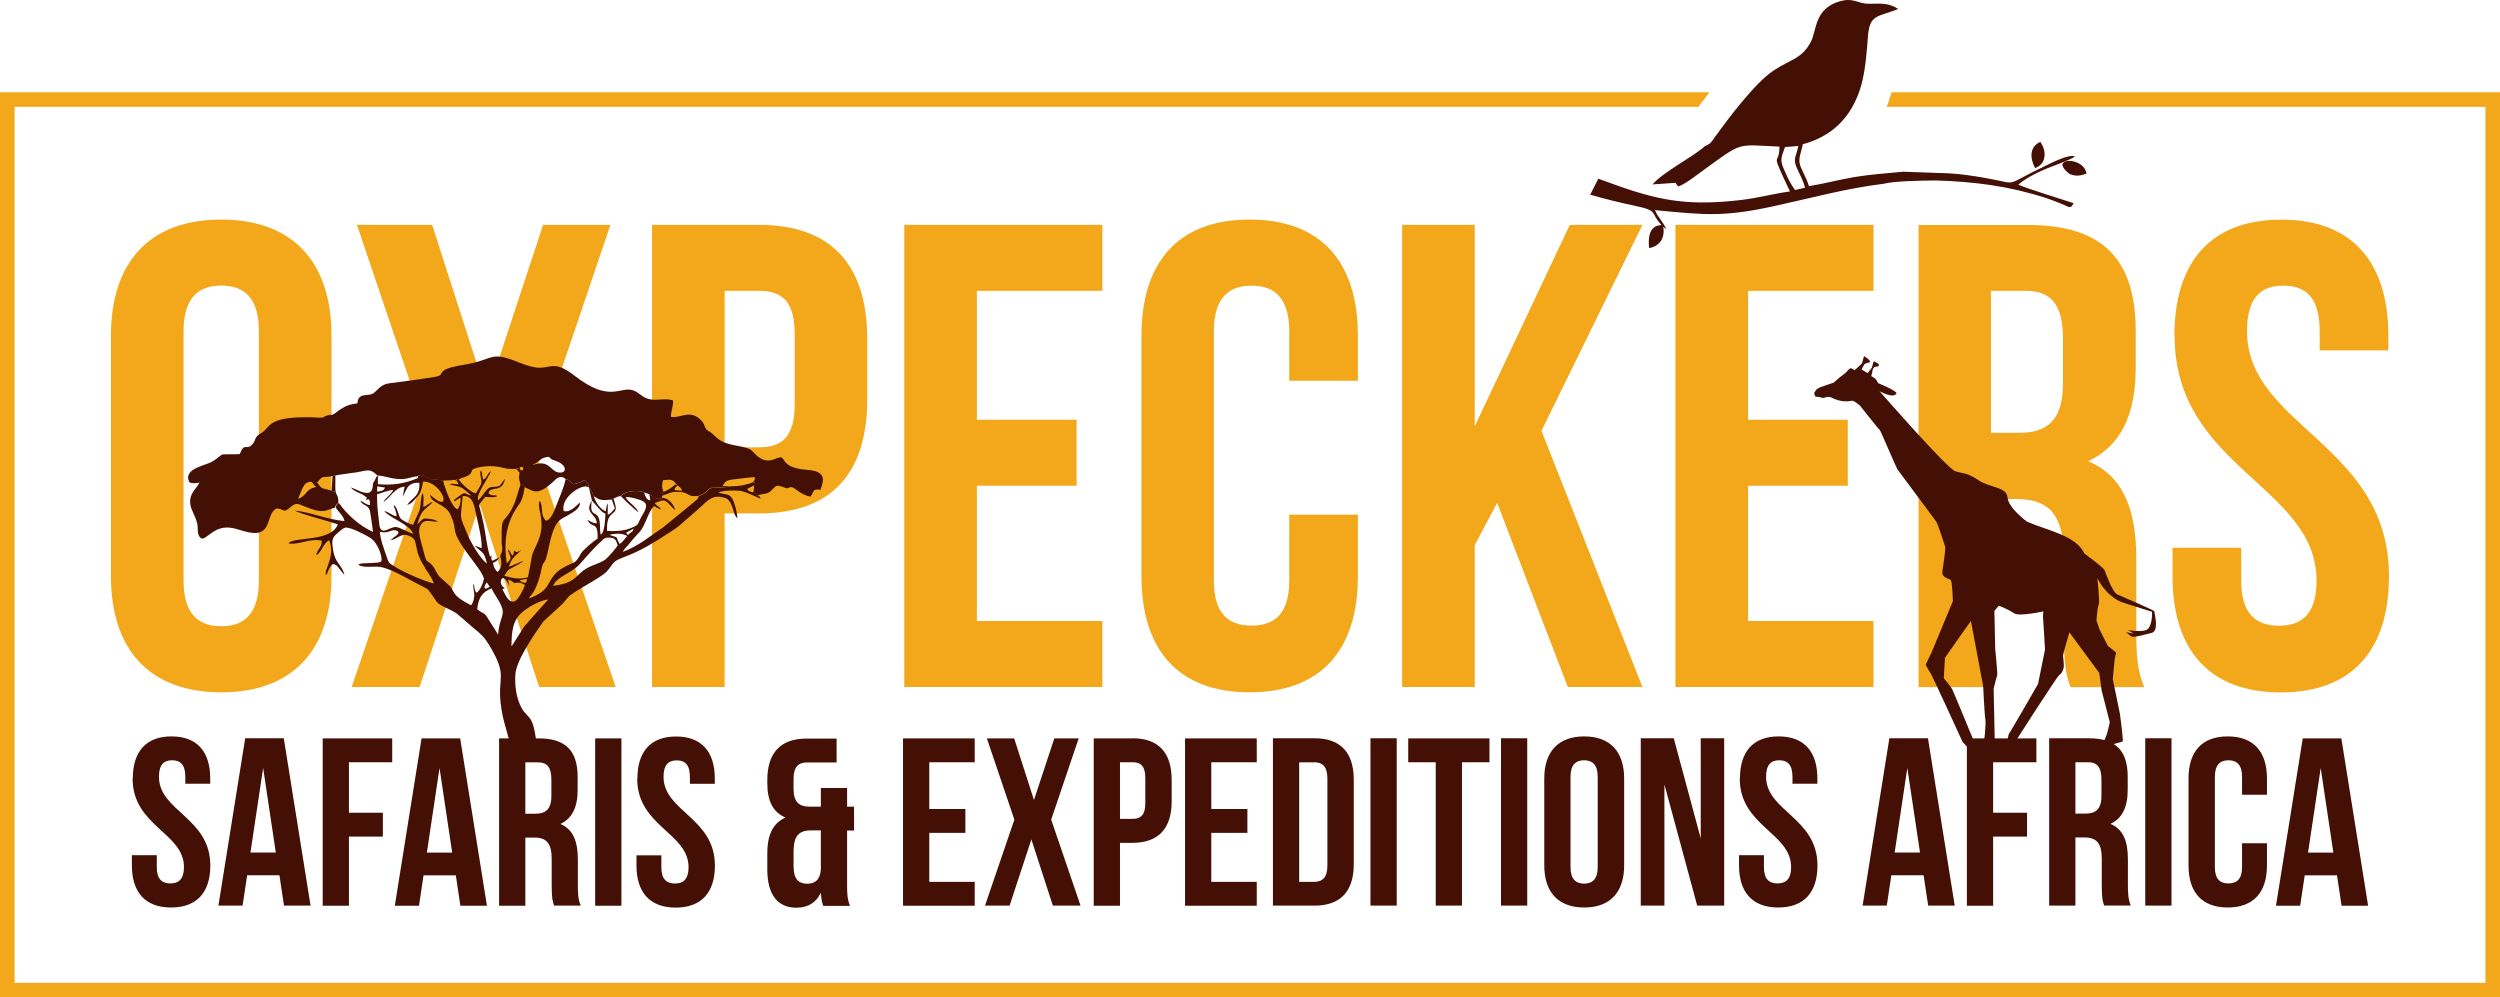
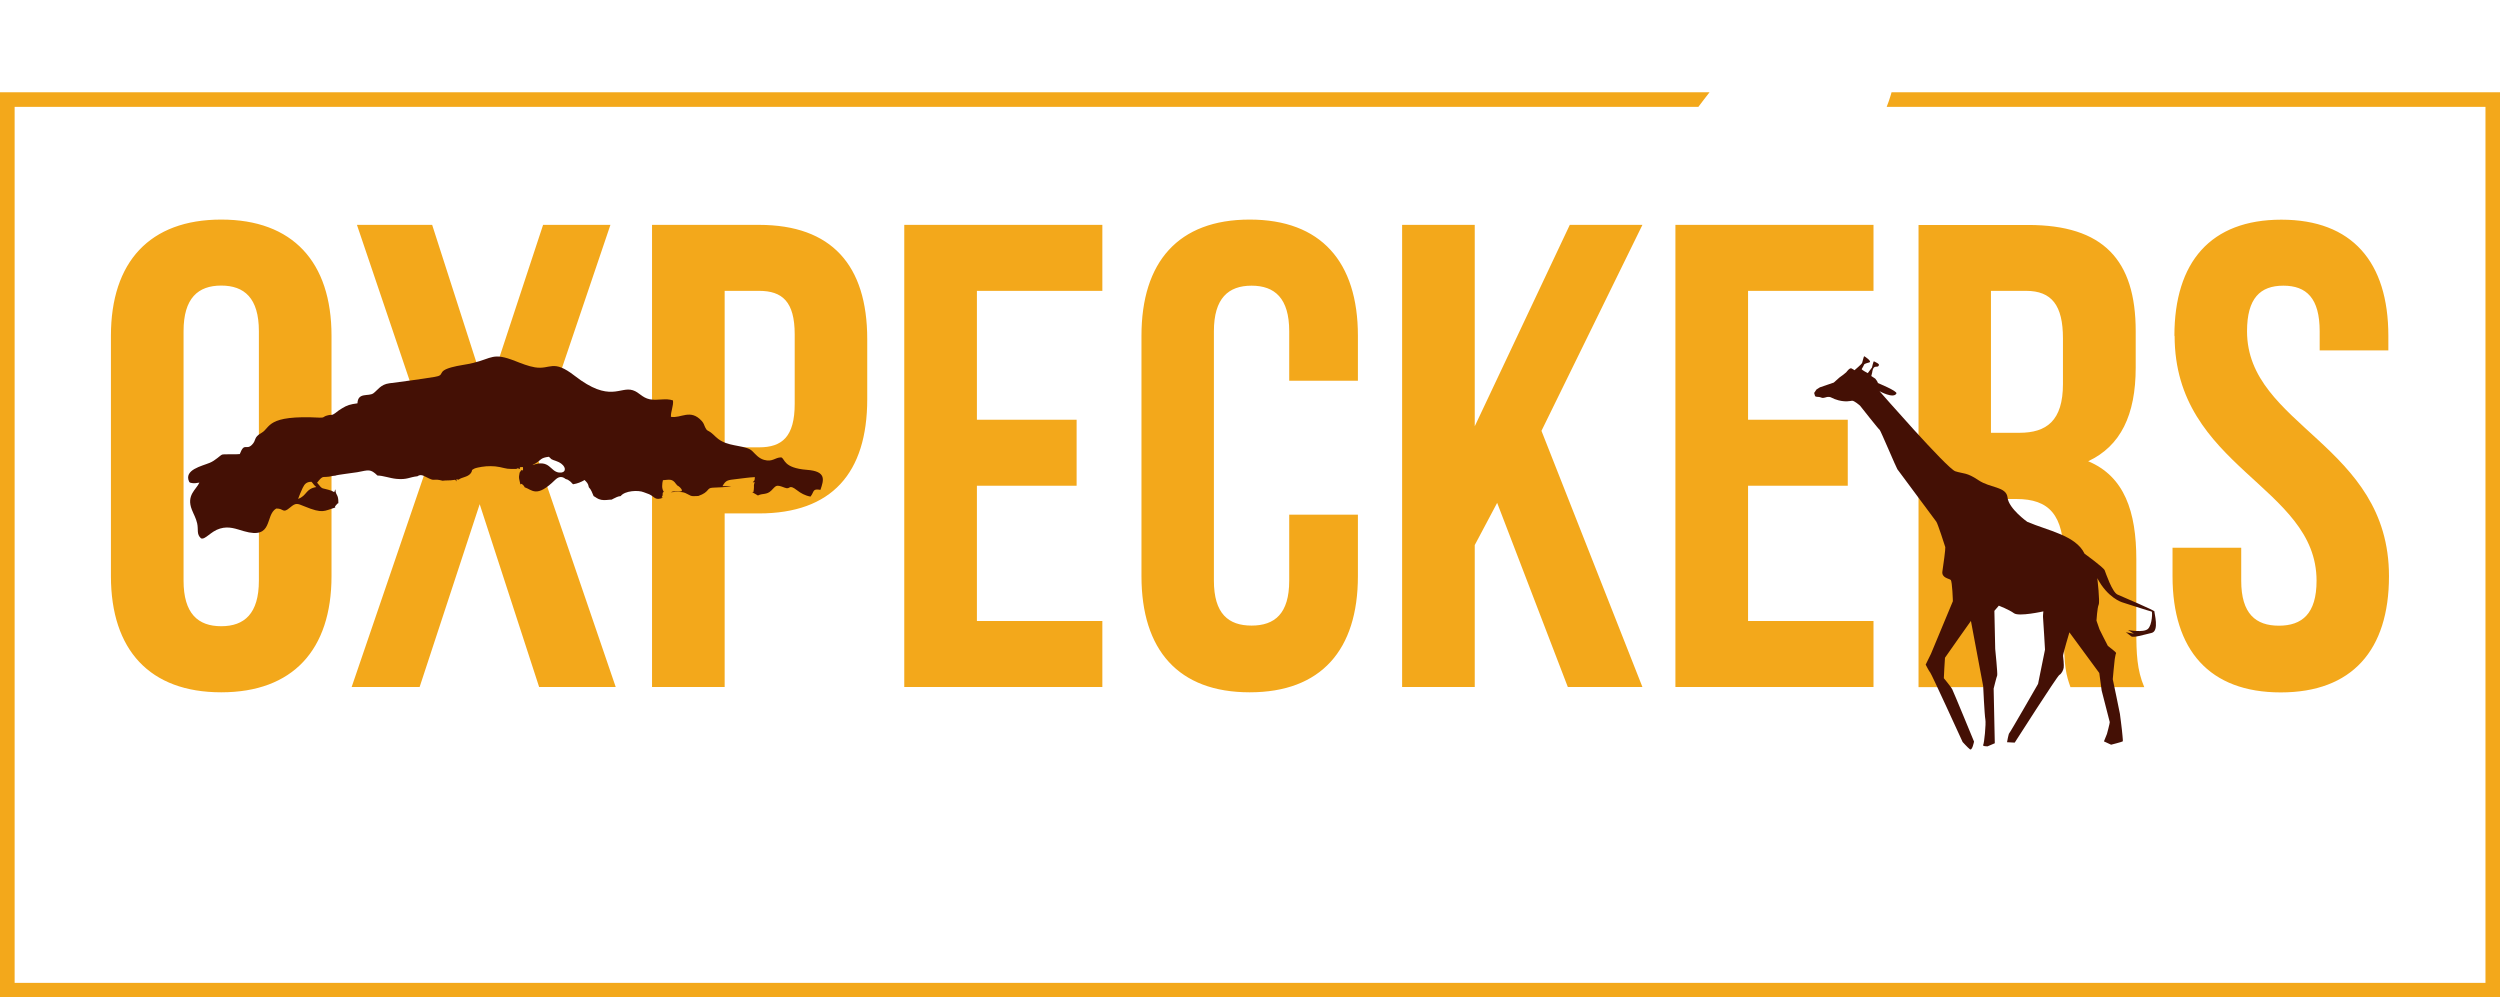
<svg xmlns="http://www.w3.org/2000/svg" viewBox="0 0 170 67.828" fill="none">
-   <path d="M147.874 22.834C147.874 31.816 157.526 33.022 157.526 39.492C157.526 41.736 156.538 42.547 154.964 42.547C153.391 42.547 152.403 41.736 152.403 39.492V37.248H147.732V39.181C147.732 44.212 150.244 47.084 155.091 47.084C159.939 47.084 162.451 44.212 162.451 39.181C162.451 30.2 152.798 28.993 152.798 22.523C152.798 20.279 153.695 19.426 155.268 19.426C156.841 19.426 157.738 20.279 157.738 22.523V23.828H162.408V22.841C162.408 17.81 159.939 14.938 155.134 14.938C150.329 14.938 147.859 17.81 147.859 22.841L147.874 22.834ZM137.77 19.778C139.519 19.778 140.281 20.766 140.281 23.01V26.108C140.281 28.619 139.16 29.43 137.318 29.43H135.385V19.778H137.763H137.77ZM145.806 46.717C145.312 45.553 145.27 44.431 145.27 42.9V38.053C145.27 34.779 144.458 32.394 141.996 31.364C144.197 30.334 145.228 28.224 145.228 24.993V22.523C145.228 17.676 143.026 15.298 137.911 15.298H130.46V46.724H135.399V33.932H137.107C139.35 33.932 140.338 35.012 140.338 37.926V42.865C140.338 45.426 140.514 45.92 140.79 46.724H145.82L145.806 46.717ZM118.868 19.778H127.398V15.291H113.928V46.717H127.398V42.23H118.868V33.029H125.648V28.541H118.868V19.785V19.778ZM106.612 46.717H111.685L104.82 29.297L111.685 15.291H106.746L100.283 28.986V15.291H95.344V46.717H100.283V37.065L101.807 34.193L106.612 46.717ZM87.667 34.998V39.485C87.667 41.729 86.68 42.54 85.106 42.54C83.532 42.54 82.545 41.729 82.545 39.485V22.523C82.545 20.279 83.532 19.426 85.106 19.426C86.68 19.426 87.667 20.279 87.667 22.523V25.889H92.338V22.834C92.338 17.803 89.826 14.931 84.979 14.931C80.132 14.931 77.62 17.803 77.62 22.834V39.175C77.62 44.205 80.132 47.077 84.979 47.077C89.826 47.077 92.338 44.205 92.338 39.175V34.998H87.667ZM66.43 19.778H74.96V15.291H61.49V46.717H74.96V42.23H66.43V33.029H73.21V28.541H66.43V19.785V19.778ZM51.612 19.778C53.186 19.778 54.04 20.498 54.04 22.742V27.455C54.04 29.699 53.186 30.419 51.612 30.419H49.277V19.778H51.612ZM51.612 15.291H44.338V46.717H49.277V34.913H51.612C56.551 34.913 58.972 32.175 58.972 27.145V23.059C58.972 18.029 56.544 15.291 51.612 15.291ZM36.93 15.291L33.112 26.877L29.387 15.291H24.272L29.436 30.552L23.912 46.717H28.534L32.619 34.285L36.661 46.717H41.869L36.344 30.552L41.509 15.291H36.93ZM7.543 39.175C7.543 44.205 10.189 47.077 15.043 47.077C19.897 47.077 22.543 44.205 22.543 39.175V22.834C22.543 17.803 19.897 14.931 15.043 14.931C10.189 14.931 7.543 17.803 7.543 22.834V39.175ZM12.482 22.516C12.482 20.272 13.47 19.419 15.043 19.419C16.616 19.419 17.604 20.272 17.604 22.516V39.485C17.604 41.729 16.616 42.583 15.043 42.583C13.47 42.583 12.482 41.729 12.482 39.485V22.523V22.516Z" fill="#F3A81B" />
-   <path d="M53.962 58.972V57.914C53.962 56.856 54.322 56.468 55.133 56.468H55.818V59.099C55.782 59.812 55.429 60.094 54.893 60.094C54.322 60.094 53.969 59.784 53.969 58.972H53.962ZM52.177 57.964V59.12C52.177 60.793 52.84 61.724 54.16 61.724C54.957 61.724 55.507 61.364 55.818 60.701C55.853 61.202 55.902 61.364 55.98 61.597H57.8C57.624 61.174 57.603 60.764 57.603 60.214V56.475H58.075V54.852H57.603V53.582H55.818V54.852H55.035C54.371 54.852 53.962 54.562 53.962 53.653V52.954C53.962 52.142 54.301 51.846 54.872 51.846H56.89V50.223H54.844C53.059 50.223 52.177 51.218 52.177 53.038V53.25C52.177 54.471 52.565 55.233 53.411 55.593C52.537 55.981 52.177 56.828 52.177 57.985V57.964ZM157.808 52.227L158.668 57.977H156.947L157.808 52.227ZM159.205 50.209H156.587L154.767 61.59H156.411L156.721 59.523H158.916L159.226 61.59H161.032L159.212 50.209H159.205ZM152.459 57.343V58.965C152.459 59.777 152.1 60.073 151.535 60.073C150.971 60.073 150.611 59.784 150.611 58.965V52.82C150.611 52.008 150.971 51.698 151.535 51.698C152.1 51.698 152.459 52.008 152.459 52.82V54.041H154.153V52.933C154.153 51.112 153.243 50.075 151.486 50.075C149.729 50.075 148.819 51.112 148.819 52.933V58.852C148.819 60.673 149.729 61.71 151.486 61.71C153.243 61.71 154.153 60.673 154.153 58.852V57.343H152.459ZM145.876 61.583H147.662V50.202H145.876V61.583ZM141.989 51.832C142.624 51.832 142.899 52.192 142.899 53.003V54.125C142.899 55.035 142.49 55.325 141.827 55.325H141.128V51.832H141.989ZM144.896 61.583C144.72 61.16 144.698 60.751 144.698 60.2V58.443C144.698 57.258 144.409 56.397 143.513 56.023C144.31 55.649 144.684 54.887 144.684 53.716V52.82C144.684 51.063 143.887 50.202 142.038 50.202H139.343V61.583H141.128V56.947H141.749C142.56 56.947 142.92 57.336 142.92 58.394V60.179C142.92 61.103 142.984 61.287 143.083 61.576H144.903L144.896 61.583ZM135.533 51.832H138.475V50.209H133.748V61.59H135.533V56.891H137.84V55.268H135.533V51.839V51.832ZM129.698 52.22L130.559 57.971H128.837L129.698 52.22ZM131.095 50.202H128.477L126.657 61.583H128.301L128.611 59.516H130.805L131.116 61.583H132.922L131.102 50.202H131.095ZM118.303 52.933C118.303 56.185 121.796 56.623 121.796 58.965C121.796 59.777 121.436 60.073 120.871 60.073C120.307 60.073 119.947 59.784 119.947 58.965V58.154H118.254V58.852C118.254 60.673 119.164 61.71 120.921 61.71C122.677 61.71 123.588 60.673 123.588 58.852C123.588 55.6 120.095 55.162 120.095 52.82C120.095 52.008 120.419 51.698 120.991 51.698C121.562 51.698 121.887 52.008 121.887 52.82V53.292H123.581V52.933C123.581 51.112 122.684 50.075 120.949 50.075C119.213 50.075 118.317 51.112 118.317 52.933H118.303ZM115.41 61.583H117.245V50.202H115.65V57.011L113.816 50.202H111.572V61.583H113.18V53.342L115.41 61.583ZM105.01 58.852C105.01 60.673 105.969 61.71 107.727 61.71C109.483 61.71 110.443 60.673 110.443 58.852V52.933C110.443 51.112 109.483 50.075 107.727 50.075C105.969 50.075 105.01 51.112 105.01 52.933V58.852ZM106.795 52.82C106.795 52.008 107.155 51.698 107.719 51.698C108.284 51.698 108.644 52.008 108.644 52.82V58.965C108.644 59.777 108.284 60.087 107.719 60.087C107.155 60.087 106.795 59.777 106.795 58.965V52.82ZM102.068 61.583H103.853V50.202H102.068V61.583ZM95.76 51.832H97.63V61.583H99.415V51.832H101.284V50.209H95.76V51.832ZM93.192 61.583H94.977V50.202H93.192V61.583ZM89.353 51.832C89.925 51.832 90.263 52.121 90.263 52.94V58.859C90.263 59.671 89.925 59.967 89.353 59.967H88.344V51.839H89.353V51.832ZM86.559 61.583H89.389C91.174 61.583 92.056 60.588 92.056 58.768V53.017C92.056 51.197 91.181 50.202 89.389 50.202H86.559V61.583ZM82.368 51.832H85.459V50.209H80.583V61.59H85.459V59.967H82.368V56.637H84.823V55.014H82.368V51.846V51.832ZM77.006 51.832C77.578 51.832 77.881 52.093 77.881 52.904V54.612C77.881 55.423 77.57 55.684 77.006 55.684H76.159V51.832H77.006ZM77.006 50.209H74.374V61.59H76.159V57.314H77.006C78.791 57.314 79.673 56.319 79.673 54.499V53.017C79.673 51.197 78.798 50.202 77.006 50.202V50.209ZM71.693 50.209L70.31 54.4L68.963 50.209H67.107L68.977 55.734L66.98 61.583H68.652L70.134 57.081L71.594 61.583H73.478L71.481 55.734L73.351 50.209H71.693ZM63.191 51.832H66.281V50.209H61.406V61.59H66.281V59.967H63.191V56.637H65.646V55.014H63.191V51.846V51.832ZM43.329 52.94C43.329 56.193 46.822 56.63 46.822 58.972C46.822 59.784 46.462 60.08 45.897 60.08C45.333 60.08 44.973 59.791 44.973 58.972V58.161H43.28V58.859C43.28 60.68 44.19 61.717 45.947 61.717C47.703 61.717 48.614 60.68 48.614 58.859C48.614 55.607 45.121 55.169 45.121 52.827C45.121 52.016 45.446 51.705 46.017 51.705C46.589 51.705 46.913 52.016 46.913 52.827V53.3H48.607V52.94C48.607 51.12 47.711 50.082 45.975 50.082C44.239 50.082 43.343 51.12 43.343 52.94H43.329ZM40.471 61.59H42.257V50.209H40.471V61.59ZM36.584 51.839C37.219 51.839 37.494 52.199 37.494 53.01V54.132C37.494 55.042 37.085 55.332 36.422 55.332H35.723V51.839H36.584ZM39.491 61.59C39.314 61.167 39.293 60.758 39.293 60.207V58.45C39.293 57.265 39.004 56.404 38.108 56.03C38.905 55.656 39.279 54.894 39.279 53.723V52.827C39.279 51.07 38.482 50.209 36.633 50.209H33.938V61.59H35.723V56.955H36.344C37.155 56.955 37.515 57.343 37.515 58.401V60.186C37.515 61.11 37.579 61.294 37.678 61.583H39.498L39.491 61.59ZM29.888 52.227L30.749 57.977H29.027L29.888 52.227ZM31.285 50.209H28.667L26.847 61.59H28.491L28.801 59.523H30.996L31.306 61.59H33.112L31.292 50.209H31.285ZM23.728 51.832H26.671V50.209H21.943V61.59H23.728V56.891H26.035V55.268H23.728V51.839V51.832ZM17.893 52.22L18.754 57.971H17.032L17.893 52.22ZM19.29 50.202H16.673L14.852 61.583H16.496L16.807 59.516H19.001L19.311 61.583H21.118L19.297 50.202H19.29ZM9.017 52.933C9.017 56.185 12.51 56.623 12.51 58.965C12.51 59.777 12.15 60.073 11.585 60.073C11.021 60.073 10.661 59.784 10.661 58.965V58.154H8.968V58.852C8.968 60.673 9.878 61.71 11.635 61.71C13.392 61.71 14.302 60.673 14.302 58.852C14.302 55.6 10.809 55.162 10.809 52.82C10.809 52.008 11.134 51.698 11.705 51.698C12.277 51.698 12.601 52.008 12.601 52.82V53.292H14.295V52.933C14.295 51.112 13.399 50.075 11.663 50.075C9.927 50.075 9.031 51.112 9.031 52.933H9.017Z" fill="#441005" />
-   <path fill-rule="evenodd" clip-rule="evenodd" d="M140.789 11.848C141.227 12.038 141.622 11.897 141.883 11.805C141.756 10.951 140.429 10.726 140.253 11.149C140.168 11.347 140.606 11.777 140.789 11.855M138.376 11.438C138.736 11.283 138.976 11.078 139.025 10.627C139.075 10.197 138.891 9.879 138.743 9.646C138.024 9.971 138.009 10.705 138.383 11.431L138.376 11.438ZM112.143 16.871C112.856 16.73 113.23 16.208 113.103 15.418C113.166 15.474 113.23 15.538 113.307 15.601C113.124 15.1 112.736 14.797 112.538 14.289C115.996 14.62 117.195 14.762 120.617 14.021C123.087 13.484 125.535 12.807 128.082 12.497C128.766 12.313 130.7 12.278 131.603 12.271C134.277 12.348 136.662 12.659 139.167 13.477C139.554 13.604 139.907 13.753 140.19 13.865C140.74 14.084 140.775 14.246 141.008 13.816C140.486 13.647 137.53 12.722 137.247 12.553C137.741 12.144 138.369 11.798 139.075 11.502C139.569 11.29 140.754 10.895 141.1 10.641C140.69 10.451 139.505 11.078 139.06 11.29C136.076 12.701 137.466 12.532 134.968 12.095C134.143 11.953 133.324 11.826 132.478 11.784L129.409 11.678C128.315 11.777 127.08 11.876 126.106 12.038C125.076 12.214 124.046 12.49 123.009 12.659C122.889 12.229 122.621 11.77 122.438 11.325C122.226 10.817 122.487 10.373 122.593 9.808C124.561 9.286 125.93 7.967 126.544 5.871C126.84 4.855 126.939 3.543 127.023 2.449C127.144 0.982 127.638 1.172 129.077 0.615C128.449 0.184 127.912 0.248 127.108 0.255C126.29 0.262 126.064 -0.197 125.069 0.1C123.39 0.594 123.524 2.075 123.164 2.788C122.557 4.009 121.781 4.009 120.589 4.806C119.333 5.639 117.499 8.094 116.609 9.322C116.299 9.752 116.398 9.703 115.918 9.95C115.191 10.627 113.011 11.749 112.376 12.539L113.935 12.433C113.935 12.433 113.971 12.483 113.985 12.497C114.084 12.631 113.921 12.468 114.126 12.68C114.627 12.497 115.311 11.953 115.678 11.685C118.592 9.576 118.007 9.844 121.005 9.971C120.991 11.417 120.293 9.999 121.718 13.019C120.666 13.153 119.559 13.463 118.409 13.597C114.267 14.091 112.284 13.484 108.686 12.151L108.135 13.238C109.088 13.52 110.174 13.781 111.162 13.992C112.87 14.352 112.157 14.451 112.983 15.298C112.948 15.298 112.891 15.312 112.806 15.326C112.087 15.432 112.073 16.363 112.143 16.871ZM122.049 12.906C121.739 12.476 121.576 12.123 121.323 11.544C121.019 10.867 121.118 10.733 121.379 9.999L122.289 9.928C122.141 10.655 121.894 10.796 122.204 11.467C122.388 11.855 122.649 12.356 122.741 12.765L122.056 12.92L122.049 12.906Z" fill="#441005" />
+   <path d="M147.874 22.834C147.874 31.816 157.526 33.022 157.526 39.492C157.526 41.736 156.538 42.547 154.964 42.547C153.391 42.547 152.403 41.736 152.403 39.492V37.248H147.732V39.181C147.732 44.212 150.244 47.084 155.091 47.084C159.939 47.084 162.451 44.212 162.451 39.181C162.451 30.2 152.798 28.993 152.798 22.523C152.798 20.279 153.695 19.426 155.268 19.426C156.841 19.426 157.738 20.279 157.738 22.523V23.828H162.408V22.841C162.408 17.81 159.939 14.938 155.134 14.938C150.329 14.938 147.859 17.81 147.859 22.841L147.874 22.834ZM137.77 19.778C139.519 19.778 140.281 20.766 140.281 23.01V26.108C140.281 28.619 139.16 29.43 137.318 29.43H135.385V19.778H137.763H137.77ZM145.806 46.717C145.312 45.553 145.27 44.431 145.27 42.9V38.053C145.27 34.779 144.458 32.394 141.996 31.364C144.197 30.334 145.228 28.224 145.228 24.993V22.523C145.228 17.676 143.026 15.298 137.911 15.298H130.46V46.724H135.399V33.932H137.107C139.35 33.932 140.338 35.012 140.338 37.926V42.865C140.338 45.426 140.514 45.92 140.79 46.724H145.82L145.806 46.717ZM118.868 19.778H127.398V15.291H113.928V46.717H127.398V42.23H118.868V33.029H125.648V28.541H118.868V19.785V19.778ZM106.612 46.717H111.685L104.82 29.297L111.685 15.291H106.746L100.283 28.986V15.291H95.344V46.717H100.283V37.065L101.807 34.193L106.612 46.717ZM87.667 34.998V39.485C87.667 41.729 86.68 42.54 85.106 42.54C83.532 42.54 82.545 41.729 82.545 39.485V22.523C82.545 20.279 83.532 19.426 85.106 19.426C86.68 19.426 87.667 20.279 87.667 22.523V25.889H92.338V22.834C92.338 17.803 89.826 14.931 84.979 14.931C80.132 14.931 77.62 17.803 77.62 22.834V39.175C77.62 44.205 80.132 47.077 84.979 47.077C89.826 47.077 92.338 44.205 92.338 39.175V34.998H87.667ZM66.43 19.778H74.96V15.291H61.49V46.717H74.96V42.23H66.43V33.029H73.21V28.541H66.43V19.785V19.778ZM51.612 19.778C53.186 19.778 54.04 20.498 54.04 22.742V27.455C54.04 29.699 53.186 30.419 51.612 30.419H49.277V19.778H51.612ZM51.612 15.291H44.338V46.717H49.277V34.913H51.612C56.551 34.913 58.972 32.175 58.972 27.145V23.059C58.972 18.029 56.544 15.291 51.612 15.291ZM36.93 15.291L33.112 26.877L29.387 15.291H24.272L29.436 30.552L23.912 46.717H28.534L32.619 34.285L36.661 46.717H41.869L36.344 30.552L41.509 15.291H36.93ZM7.543 39.175C7.543 44.205 10.189 47.077 15.043 47.077C19.897 47.077 22.543 44.205 22.543 39.175V22.834C22.543 17.803 19.897 14.931 15.043 14.931C10.189 14.931 7.543 17.803 7.543 22.834ZM12.482 22.516C12.482 20.272 13.47 19.419 15.043 19.419C16.616 19.419 17.604 20.272 17.604 22.516V39.485C17.604 41.729 16.616 42.583 15.043 42.583C13.47 42.583 12.482 41.729 12.482 39.485V22.523V22.516Z" fill="#F3A81B" />
  <path d="M123.369 26.714L123.517 26.488L123.75 26.34L124.695 26.016L125.083 25.67L125.344 25.48L125.549 25.31C125.549 25.31 125.775 24.993 125.895 25.049C126.014 25.105 126.106 25.176 126.106 25.176C126.106 25.176 126.593 24.76 126.621 24.689C126.65 24.619 126.734 24.209 126.769 24.224C126.805 24.238 127.341 24.59 127.101 24.647C126.798 24.724 126.769 24.774 126.769 24.774C126.769 24.774 126.642 25.042 126.6 25.091C126.551 25.141 127.01 25.373 127.01 25.373L127.292 24.993C127.292 24.993 127.391 24.555 127.426 24.569C127.461 24.583 127.743 24.724 127.757 24.767C127.772 24.809 127.785 24.95 127.567 24.936C127.341 24.922 127.313 25.303 127.313 25.303L127.249 25.571L127.517 25.747C127.517 25.747 127.729 26.009 127.687 26.044C127.687 26.044 129.042 26.594 128.957 26.756C128.766 27.137 127.807 26.601 127.807 26.601C127.807 26.601 132.414 31.879 132.964 32.048C133.515 32.225 133.733 32.112 134.538 32.655C135.342 33.198 136.436 33.078 136.513 33.833C136.591 34.588 137.854 35.484 137.854 35.484C139.251 36.084 141.163 36.409 141.749 37.651C141.749 37.651 143.04 38.582 143.118 38.779C143.195 38.977 143.626 40.268 143.993 40.431C144.352 40.593 146.532 41.51 146.504 41.581C146.476 41.658 146.857 42.921 146.3 43.041C145.75 43.168 145.065 43.387 144.917 43.267C144.769 43.14 144.557 42.992 144.557 42.992L145.107 43.09L144.705 42.843C144.705 42.843 145.763 43.041 146.06 42.766C146.356 42.491 146.37 41.587 146.314 41.587C146.257 41.587 144.296 40.953 144.296 40.953C144.296 40.953 143.315 40.656 142.617 39.316C142.617 39.316 142.807 40.938 142.708 41.122C142.617 41.305 142.56 42.202 142.56 42.202L142.765 42.794C142.765 42.794 143.308 43.888 143.336 43.923C143.364 43.958 143.929 44.353 143.894 44.417C143.851 44.48 143.816 44.791 143.802 44.826C143.788 44.861 143.668 46.188 143.668 46.188C143.668 46.188 144.155 48.502 144.155 48.544C144.155 48.587 144.289 49.539 144.289 49.624C144.289 49.709 144.381 50.379 144.345 50.414C144.303 50.45 143.555 50.64 143.555 50.64L143.068 50.414L143.273 49.906C143.273 49.906 143.477 49.151 143.463 49.102C143.449 49.053 142.913 46.957 142.913 46.957L142.751 45.764L140.719 42.999C140.719 42.999 140.274 44.487 140.288 44.6C140.303 44.713 140.359 45.236 140.331 45.405C140.303 45.581 140.183 45.814 140.034 45.898C139.886 45.983 137 50.499 137 50.499L136.478 50.471C136.478 50.471 136.584 49.878 136.626 49.864C136.669 49.85 138.588 46.505 138.588 46.505L139.06 44.177C139.06 44.177 138.941 42.081 138.927 41.997C138.912 41.912 138.948 41.574 138.948 41.574C138.948 41.574 137.282 41.947 136.951 41.7C136.612 41.453 135.921 41.185 135.921 41.185L135.618 41.538L135.674 44.128C135.674 44.128 135.85 45.849 135.808 45.934C135.766 46.019 135.568 46.823 135.568 46.823L135.646 50.541L135.152 50.753C135.152 50.753 134.785 50.753 134.856 50.654C134.926 50.555 135.06 49.215 135.004 48.919C134.947 48.622 134.856 46.661 134.856 46.661L134.023 42.222C134.023 42.222 132.273 44.692 132.259 44.727C132.245 44.763 132.181 46.117 132.181 46.117C132.181 46.117 132.654 46.689 132.746 46.858C132.838 47.035 134.234 50.428 134.234 50.428C134.234 50.428 134.114 51.071 133.952 50.95C133.79 50.824 133.458 50.456 133.458 50.456C133.458 50.456 131.334 45.807 131.257 45.736C131.179 45.659 130.946 45.193 130.946 45.193L131.306 44.459L132.795 40.882C132.795 40.882 132.76 39.534 132.647 39.435C132.541 39.337 132.012 39.301 132.083 38.85C132.153 38.406 132.301 37.305 132.28 37.206C132.252 37.107 131.751 35.555 131.666 35.47C131.589 35.386 129.07 31.956 129.02 31.907C128.971 31.858 127.863 29.24 127.821 29.233C127.778 29.233 126.48 27.582 126.48 27.582C126.48 27.582 126.078 27.229 125.937 27.25C125.803 27.265 125.528 27.349 125.02 27.222C124.589 27.109 124.547 26.997 124.364 26.989C124.145 26.975 124.032 27.116 123.835 27.032C123.637 26.947 123.46 27.032 123.418 26.912C123.397 26.848 123.355 26.693 123.355 26.693" fill="#441005" />
  <path fill-rule="evenodd" clip-rule="evenodd" d="M51.535 33.692L51.161 33.473C51.26 33.381 51.21 33.607 51.26 33.282C51.274 33.184 51.267 33.078 51.267 32.979C51.358 32.612 51.309 32.866 51.189 32.782C51.337 32.661 51.309 32.669 51.33 32.443C50.921 32.464 50.491 32.528 50.074 32.577C49.475 32.648 49.362 32.641 49.129 33.057H49.729C49.439 33.134 48.769 33.148 48.466 33.163C48.028 33.177 48.275 33.452 47.485 33.727C46.885 33.776 46.991 33.692 46.596 33.523C46.321 33.41 45.919 33.452 45.615 33.473C45.77 33.403 45.778 33.416 45.975 33.424C46.045 33.424 46.158 33.431 46.222 33.424C46.384 33.395 46.292 33.438 46.377 33.346C46.356 33.247 46.194 33.071 46.06 33.014L45.968 32.908C45.714 32.535 45.523 32.619 45.079 32.654C45.023 32.88 44.98 33.24 45.136 33.431C45.023 33.586 45.079 33.431 45.058 33.685C44.931 33.946 45.008 33.755 45.065 33.854C44.536 34.051 44.536 33.791 44.141 33.607L43.781 33.473C43.4 33.311 42.483 33.367 42.207 33.734C41.989 33.755 41.897 33.826 41.713 33.91L41.593 33.974C41.375 33.974 41.135 34.038 40.888 33.988C40.627 33.939 40.535 33.819 40.366 33.734C40.281 33.529 40.189 33.276 40.041 33.134C39.992 32.852 39.9 32.803 39.752 32.641C39.512 32.782 39.279 32.88 38.969 32.93C38.799 32.782 38.905 32.838 38.75 32.718C38.616 32.612 38.602 32.612 38.461 32.57C38.185 32.344 37.953 32.436 37.748 32.633C36.478 33.882 36.203 33.311 35.674 33.134C35.631 33.064 35.66 33.057 35.561 32.979C35.434 32.873 35.547 32.888 35.385 32.937C35.321 32.584 35.243 32.535 35.335 32.139L35.448 31.97C35.575 31.97 35.554 32.048 35.568 31.892C35.582 31.695 35.497 31.773 35.483 31.759C35.201 31.794 35.427 31.737 35.342 31.892C35.243 31.829 35.222 31.949 35.258 31.822L35.109 31.886C34.439 31.892 34.559 31.886 33.973 31.759C33.599 31.681 33.155 31.681 32.76 31.744C32.668 31.759 32.358 31.815 32.273 31.857C31.977 31.998 32.181 31.963 31.998 32.196C31.793 32.45 31.426 32.436 31.179 32.619C30.989 32.584 31.031 32.542 31.052 32.739C30.904 32.563 30.996 32.641 30.657 32.661C30.459 32.676 30.29 32.661 30.1 32.69C30.036 32.669 29.789 32.612 29.648 32.619C29.408 32.626 29.436 32.648 29.189 32.542C28.907 32.429 28.66 32.182 28.385 32.386C27.828 32.443 27.701 32.633 26.953 32.563C26.508 32.52 26.043 32.337 25.669 32.337C25.175 31.864 25.083 31.963 24.293 32.111C24.032 32.161 22.917 32.281 22.804 32.344L22.614 32.365C21.894 32.542 22.035 32.224 21.562 32.824C22 33.367 21.816 33.12 22.55 33.374L22.726 33.466L22.811 33.269C22.811 33.72 23.023 33.558 23.009 34.214C22.91 34.291 23.009 34.157 22.861 34.341C22.726 34.51 22.797 34.376 22.797 34.51C22.028 34.743 21.972 34.955 20.701 34.432C20.193 34.221 20.116 34.186 19.735 34.503C19.199 34.962 19.319 34.559 18.782 34.581C17.992 35.039 18.62 36.712 16.581 36.119C16.038 35.964 15.572 35.759 14.958 35.943C14.33 36.126 13.942 36.733 13.667 36.606C13.349 36.316 13.505 36.027 13.406 35.583C13.321 35.216 13.173 34.983 13.046 34.658C12.658 33.67 13.335 33.304 13.561 32.817C13.357 32.845 13.194 32.888 13.004 32.838C12.848 32.796 12.961 32.845 12.863 32.761C12.482 31.942 13.73 31.695 14.267 31.469C14.648 31.314 14.972 30.961 15.106 30.912C15.226 30.869 16.059 30.912 16.306 30.877C16.623 30.044 16.736 30.644 17.131 30.248C17.456 29.924 17.216 29.755 17.78 29.437C18.415 29.084 18.07 28.203 21.746 28.4C22.07 28.414 21.957 28.329 22.254 28.252C22.599 28.153 22.515 28.301 22.818 28.076C22.988 27.948 23.044 27.892 23.249 27.772C23.601 27.553 23.82 27.49 24.307 27.426C24.335 26.65 25.069 26.982 25.393 26.742C25.69 26.523 25.881 26.142 26.473 26.064C27.44 25.938 28.583 25.789 29.57 25.627C30.319 25.507 29.662 25.267 30.7 24.978C31.179 24.844 31.673 24.802 32.167 24.682C33.486 24.364 33.501 23.948 35.032 24.548C35.427 24.703 35.935 24.907 36.372 24.978C37.459 25.154 37.572 24.385 39.081 25.556C41.48 27.419 42.158 26.255 43.033 26.537C43.477 26.678 43.647 27.038 44.183 27.151C44.712 27.257 45.263 27.052 45.763 27.229C45.806 27.61 45.608 27.97 45.622 28.343C46.3 28.471 46.942 27.772 47.718 28.626C47.88 28.809 47.866 28.894 47.972 29.099C48.085 29.324 48.134 29.254 48.339 29.409C48.607 29.613 48.712 29.804 49.08 30.002C49.764 30.375 50.766 30.291 51.154 30.672C51.365 30.877 51.584 31.166 51.958 31.272C52.544 31.434 52.692 31.102 53.123 31.102C53.391 31.194 53.242 31.822 54.872 31.949C56.213 32.048 56.022 32.633 55.789 33.311C55.225 33.205 55.38 33.445 55.112 33.769C54.738 33.699 54.442 33.529 54.209 33.346C53.581 32.859 53.786 33.332 53.362 33.163C52.748 32.923 52.784 33.022 52.445 33.36C52.135 33.663 51.867 33.529 51.542 33.692M36.217 31.625C37.388 31.208 37.395 32.055 38.009 32.133C38.461 32.189 38.553 31.822 38.172 31.533C37.917 31.342 37.635 31.314 37.494 31.222L37.325 31.06C36.739 31.131 36.803 31.279 36.436 31.497C36.309 31.575 36.337 31.526 36.21 31.625H36.217ZM21.181 32.761C20.843 32.767 20.716 32.901 20.582 33.177C20.469 33.416 20.349 33.706 20.271 33.925C20.885 33.706 20.765 33.24 21.506 33.12C21.308 32.951 21.322 32.908 21.181 32.761Z" fill="#441005" />
-   <path fill-rule="evenodd" clip-rule="evenodd" d="M35.392 32.923C35.547 32.874 35.441 32.867 35.568 32.966C35.667 33.044 35.639 33.057 35.681 33.121C35.589 33.685 35.511 34.01 35.243 34.377C34.404 35.513 34.242 36.896 34.46 38.3C34.919 37.898 34.658 37.877 34.531 37.361C34.764 37.531 34.658 37.623 34.87 37.778C34.933 37.665 34.954 37.602 34.94 37.425C35.166 37.637 35.187 37.51 35.455 37.411L35.173 37.665C34.94 37.848 34.665 38.208 34.623 38.54L35.624 38.123C35.406 38.307 35.159 38.42 34.87 38.582C34.467 38.808 34.608 38.681 34.291 39.154C34.827 39.309 35.328 39.422 35.9 39.252C35.998 38.766 36.076 38.356 36.161 37.862C36.217 37.524 36.485 37.093 36.619 36.733C37.148 35.372 36.457 34.539 36.704 34.053C36.958 34.405 36.711 35.04 37.134 35.414C37.55 35.301 37.762 34.511 37.939 34.095C38.115 33.672 38.376 33.029 38.468 32.571C38.609 32.613 38.623 32.613 38.757 32.719C38.905 32.839 38.806 32.782 38.976 32.931C39.286 32.881 39.526 32.782 39.759 32.641C39.907 32.803 39.999 32.853 40.048 33.135C40.197 33.276 40.288 33.53 40.373 33.735C40.549 34.257 40.803 34.581 41.184 34.772L41.29 34.222C41.375 34.384 41.297 34.73 41.333 35.005C41.587 34.892 41.615 34.779 41.812 34.568L41.6 33.968L41.721 33.904C41.756 34.031 41.869 34.391 41.876 34.525C41.89 35.054 41.206 34.751 41.283 36.099C41.749 36.148 42.377 36.099 42.793 35.95C43.47 35.689 43.301 35.739 43.597 35.174C43.745 34.878 44.162 34.391 43.774 34.116C43.576 33.975 42.779 33.749 42.546 33.812C42.701 34.151 43.245 34.426 43.421 34.836C43.252 34.744 42.334 33.883 42.221 33.735C42.497 33.368 43.414 33.312 43.795 33.474C43.908 33.77 43.915 33.961 44.225 34.024L44.155 33.608C44.557 33.791 44.55 34.053 45.079 33.855C45.481 33.89 45.82 34.313 45.919 34.688C45.742 34.575 45.531 34.271 45.347 34.123C45.086 33.918 44.811 34.123 44.522 34.208C44.627 34.363 44.571 34.278 44.74 34.426C44.895 34.56 44.839 34.462 44.945 34.645C44.726 34.575 44.656 34.497 44.465 34.412C44.07 34.822 43.886 35.718 43.52 36.141C43.308 36.388 43.068 36.614 42.892 36.853C42.708 37.1 42.475 37.27 42.349 37.531C43.548 37.058 44.155 36.48 45.114 35.844L46.991 34.306C47.337 34.003 47.464 33.968 47.506 33.742C48.303 33.46 48.05 33.191 48.487 33.178C48.79 33.163 49.461 33.149 49.75 33.065C50.279 33.072 50.745 32.973 51.211 32.797C51.331 32.888 51.38 32.627 51.288 32.994L50.822 33.241C50.872 33.361 50.773 33.291 50.949 33.396C51.027 33.446 51.097 33.453 51.175 33.481L51.549 33.7C51.733 33.841 51.627 33.7 51.725 33.911C51.331 33.763 50.886 33.502 50.462 33.403C50.103 33.319 49.15 33.347 48.854 33.481C49.284 33.672 49.623 33.502 49.849 34.01C49.997 34.349 50.124 34.864 50.145 35.266L50.004 35.075C49.834 34.744 49.764 33.975 49.284 33.848C48.459 33.636 48.247 33.911 47.464 34.638L46.582 35.4C45.919 35.993 46.081 35.844 45.326 36.339C44.437 36.917 43.59 37.446 42.468 37.87C41.551 38.215 41.798 38.258 41.262 38.857C40.867 39.302 38.941 40.233 38.602 40.642C38.383 40.904 38.355 40.974 38.08 41.221L36.937 42.272C36.351 43.112 35.102 44.897 35.046 45.856C35.004 46.534 35.074 47.19 35.3 47.776C35.836 49.145 36.26 48.114 36.528 51H34.764C34.672 50.337 34.333 49.406 34.178 48.651C33.62 45.913 34.707 46.266 33.275 43.881C32.957 43.352 32.689 43.091 32.23 42.731L31.087 41.743C30.65 41.419 29.938 41.228 29.705 40.932C29.57 40.755 29.535 40.671 29.408 40.501C29.077 40.057 29.204 40.113 28.668 39.845C27.715 39.373 26.487 38.568 25.655 38.533C25.281 38.519 24.681 38.611 24.378 38.413C24.462 38.335 24.279 38.399 24.533 38.328C24.695 38.279 25.775 38.314 25.902 38.194C26.078 38.032 25.725 36.917 25.175 36.571C24.921 36.409 23.799 35.809 23.467 35.88C23.305 35.915 22.875 36.31 22.783 36.409C22.536 36.67 22.585 36.98 22.649 37.39C22.783 38.328 23.263 38.385 23.425 39.104L23.072 38.674C22.938 38.483 22.917 38.434 22.656 38.349C22.303 38.547 22.247 39.175 22.197 39.055C22.197 39.048 22.176 39.076 22.169 39.09C22.007 38.758 22.825 37.862 22.388 36.74C21.972 36.924 21.88 37.559 21.506 37.757C21.576 37.298 21.901 37.256 21.88 36.762C21.069 36.586 20.299 37.079 19.622 36.952C19.904 36.472 22.515 36.889 22.974 35.654C22.374 35.443 20.419 34.949 20.038 34.716C21.069 34.815 22.268 35.33 23.425 35.435C23.34 34.998 22.924 34.751 22.839 34.504C22.839 34.37 22.776 34.504 22.903 34.335C23.044 34.158 22.952 34.285 23.051 34.208C23.573 34.977 24.498 35.795 25.366 36.169C25.309 35.724 25.245 35.259 25.168 34.815C25.069 34.257 24.617 34.419 24.512 34.045C24.759 34.158 24.864 34.306 25.161 34.349C25.14 34.017 25.175 33.876 24.864 34.003C24.984 33.777 24.984 33.876 24.794 33.728C24.526 33.509 24.11 33.467 23.848 33.142C24.236 33.262 24.688 33.594 25.104 33.502C25.401 33.354 25.351 32.91 25.351 32.91L25.506 32.62C25.591 32.416 25.563 32.458 25.697 32.324V32.923C26.713 33.022 27.574 32.874 28.435 32.5L28.413 32.38C28.689 32.175 28.943 32.422 29.218 32.535C29.472 32.634 29.444 32.62 29.677 32.613C29.817 32.613 30.058 32.663 30.128 32.684C30.234 33.107 30.714 34.539 31.116 34.631C31.264 34.447 31.341 34.158 31.32 33.827C31.186 33.925 31.038 34.017 30.855 34.116C30.939 33.897 30.897 33.975 31.095 33.827C31.772 33.326 31.483 33.601 32.047 33.693C32.019 33.678 31.617 33.297 31.462 33.206C31.215 33.05 30.834 33.022 30.566 32.938C30.749 32.853 30.939 32.923 31.194 32.938L31.073 32.733C31.052 32.542 31.01 32.578 31.201 32.613C31.377 32.888 31.991 33.481 32.358 33.551C32.428 33.41 32.703 33.001 32.731 32.853C32.781 32.585 32.576 32.218 32.703 31.971C32.83 32.175 32.718 32.359 32.887 32.62L33.042 32.479C33.176 32.303 33.127 32.239 33.395 32.02C33.247 32.465 32.33 33.643 32.52 34.017C32.76 33.834 33.035 33.269 33.289 33.156C33.493 33.065 33.804 33.156 34.002 33.008L34.347 32.542C34.143 33.594 33.324 32.98 33.218 33.544C33.451 33.763 33.606 33.622 33.825 33.728C33.635 33.862 33.246 33.791 32.986 33.791C32.4 34.624 32.534 33.89 32.894 35.668C33.042 36.402 33.092 37.093 33.31 37.813C33.381 37.834 33.239 37.989 33.43 37.749C33.388 38.123 33.43 38.06 33.493 38.13L33.952 37.898C33.853 38.109 33.755 38.166 33.522 38.279C33.564 38.547 33.677 38.78 33.846 38.892C34.108 38.611 34.136 38.335 34.037 37.919C33.973 37.658 34.086 37.792 34.143 37.439C34.178 37.206 34.114 36.974 34.114 36.967V36.599C34.086 34.899 34.27 35.746 34.898 34.412C35.138 33.904 35.215 33.446 35.398 32.938M29.253 33.643C29.317 33.721 29.705 34.024 29.853 34.088C30.622 34.398 29.853 32.719 28.773 32.747C28.646 33.417 28.583 33.58 28.251 33.918C28.04 34.137 28.068 34.172 27.694 34.349C27.934 33.855 28.576 33.827 28.519 32.839C28.174 32.782 27.849 32.945 27.715 33.135L27.376 33.784L27.517 33.093C26.868 33.128 26.502 33.876 26.064 34.151C26.226 33.827 26.628 33.608 26.741 33.312C26.325 33.354 26.015 33.509 25.634 33.615C25.634 34.024 25.655 34.469 25.704 34.871L25.803 35.746C25.951 36.494 26.558 35.746 26.981 35.844C27.32 35.922 27.729 36.19 28.089 36.303C27.948 35.697 26.431 35.196 26.134 34.744C26.473 34.843 26.699 35.069 26.96 35.111C26.981 34.8 26.819 34.61 26.762 34.321C26.925 34.447 26.967 34.568 27.038 34.758C27.08 34.871 27.157 35.146 27.228 35.238C27.327 35.372 27.856 35.654 28.096 35.689C28.202 35.386 28.392 35.054 28.519 34.716C28.646 34.37 28.576 33.806 28.745 33.53C28.844 33.735 28.78 34.187 28.788 34.476C29.07 34.384 29.119 34.208 29.43 34.13L29.366 34.2C29.366 34.2 29.345 34.222 29.331 34.236C29.331 34.236 29.253 34.313 29.239 34.328C28.872 34.673 28.632 34.694 28.378 35.661C28.519 35.527 28.632 35.386 28.808 35.266C29.14 35.245 29.585 35.315 29.782 35.478C29.345 35.478 28.928 35.294 28.681 35.59C28.294 36.049 28.625 36.74 28.844 37.637C29.027 38.377 29.006 38.004 29.387 38.434C29.599 38.667 29.705 39.055 29.916 39.245L30.622 39.88C30.897 40.191 30.7 40.501 32.033 41.157C32.188 40.981 32.259 40.671 32.252 40.431C32.238 40.177 32.132 39.866 32.217 39.69C32.287 39.951 32.224 40.092 32.4 40.311C32.633 40.177 32.837 39.711 32.901 39.394C32.957 39.126 32.068 38.025 31.878 37.764C30.474 35.844 31.229 36.275 30.608 34.956C30.262 34.222 29.232 34.229 29.26 33.629L29.253 33.643ZM25.655 33.079L25.64 33.431C25.909 33.396 26.071 33.396 26.184 33.156L25.655 33.072V33.079ZM40.041 33.142C39.646 32.818 38.108 33.798 38.327 34.744C38.8 34.892 39.181 34.356 39.441 34.179C39.449 34.73 38.559 35.019 38.129 35.322C37.438 35.809 37.318 37.552 37.099 38.067C37.022 38.243 36.951 38.251 36.88 38.462C36.838 38.589 36.803 38.801 36.767 38.956C36.654 39.415 36.492 39.923 36.238 40.318C36.118 40.501 36.062 40.501 35.97 40.692C36.499 40.501 37 40.247 37.261 39.767C37.565 39.21 37.769 38.907 38.298 38.603C39.145 38.117 39.053 38.441 39.512 37.63C39.646 37.39 40.401 36.762 40.634 36.628C40.676 35.379 40.26 36 39.943 35.351C40.218 35.464 40.232 35.562 40.584 35.59C40.571 34.956 39.688 34.871 40.253 34.045L40.048 33.149L40.041 33.142ZM40.246 34.038C40.027 35.386 40.726 34.476 40.796 35.675C40.81 35.894 40.796 36.197 40.853 36.359C41.121 36.197 41.156 35.287 41.17 34.934C40.888 34.8 40.909 34.758 40.669 34.518L40.246 34.031V34.038ZM32.746 37.277C32.802 36.811 32.534 35.647 32.414 35.167C32.252 34.518 32.245 33.693 31.462 33.728C31.32 35.393 31.201 34.941 31.807 36.381C32.033 36.91 32.647 37.983 33.112 38.328C32.922 37.425 32.718 37.58 32.266 37.093L32.746 37.277ZM42.574 36.233C42.743 36.451 42.701 36.359 42.864 36.233C43.061 36.078 42.977 36.205 43.096 35.943L42.574 36.225V36.233ZM28.907 38.611C27.969 37.192 28.583 36.733 27.8 36.43C27.256 36.218 27.08 36.649 26.558 36.733L26.776 36.543C26.875 36.472 27.291 36.212 26.981 36.092C26.614 35.936 26.438 36.324 25.831 36.162C25.881 36.74 26.05 37.129 26.219 37.644C26.466 38.392 26.402 38.243 27.002 38.624C27.482 38.921 28.872 39.542 29.507 39.676C29.317 39.203 29.162 39.02 28.893 38.624L28.907 38.611ZM42.652 36.444C42.292 36.247 41.847 36.261 41.431 36.374C42.179 36.606 41.805 36.437 42.137 36.995C42.384 36.825 42.475 36.628 42.652 36.451V36.444ZM40.818 36.868C40.274 37.355 39.54 38.258 39.315 38.476C38.75 39.013 37.875 39.217 37.607 39.838C38.672 39.69 38.898 39.514 39.484 38.949C40.027 38.427 40.718 38.385 41.184 38.032C41.34 37.912 41.918 37.249 42.003 37.086C41.89 36.755 41.862 36.599 41.509 36.564C41.078 36.522 41.05 36.663 40.818 36.875V36.868ZM35.356 39.45C35.441 39.563 35.307 39.485 35.498 39.577C35.857 39.761 35.815 39.443 35.829 39.358L35.356 39.45ZM34.213 40.05C34.213 40.05 34.192 40.071 34.192 40.064C34.192 40.057 34.178 40.064 34.171 40.078C34.326 40.36 34.594 41.108 35.046 40.861C35.236 40.755 35.617 40.078 35.695 39.775C35.519 39.662 35.3 39.584 35.095 39.627L35.025 39.648C35.025 39.648 35.004 39.648 34.996 39.648C34.961 39.648 34.778 39.457 34.552 39.415L34.651 39.909C34.63 39.817 34.397 39.281 34.199 39.309C34.058 39.33 33.91 39.746 34.333 40C34.326 40 34.305 40.008 34.298 40.014L34.242 40.036H34.213V40.05ZM33.105 39.605C32.858 39.88 32.88 40.212 33.303 39.895L33.105 39.605ZM34.785 43.938C34.785 43.938 34.813 43.909 34.82 43.902L35.377 43.027C35.829 42.279 35.645 42.66 35.977 42.223L37.282 40.762C36.619 40.84 35.779 41.369 35.413 41.722C34.862 42.251 34.792 42.935 34.778 43.938H34.785ZM46.046 33.029C45.933 33.156 45.862 33.184 45.876 33.333L46.363 33.368C46.279 33.46 46.363 33.417 46.208 33.446C46.145 33.46 46.032 33.446 45.961 33.446C45.77 33.446 45.757 33.425 45.601 33.502L45.044 33.707C45.065 33.446 45.008 33.608 45.121 33.453C45.291 33.368 45.425 33.312 45.594 33.199C45.757 33.093 45.813 33.008 45.954 32.931L46.046 33.036V33.029ZM22.811 33.276L22.727 33.474L22.55 33.382L22.614 32.373L22.804 32.352V33.283L22.811 33.276ZM35.349 31.907L35.455 31.985L35.342 32.154L35.123 31.901L35.272 31.837C35.236 31.964 35.258 31.844 35.356 31.907H35.349ZM33.867 43.154C33.959 42.096 34.284 41.898 34.164 41.411C34.044 40.932 33.592 40.424 33.43 40.008C32.802 40.254 32.527 40.642 32.449 41.425C32.978 41.856 32.865 41.517 33.289 42.23C33.444 42.498 33.762 42.943 33.867 43.161V43.154Z" fill="#441005" />
  <path d="M0.494 6.274H116.25C115.981 6.613 115.728 6.951 115.488 7.269H0.995V66.833H169.012V7.269H128.294C128.399 7.008 128.491 6.733 128.576 6.45L128.625 6.274H170V67.828H0V6.274H0.494Z" fill="#F3A81B" />
</svg>